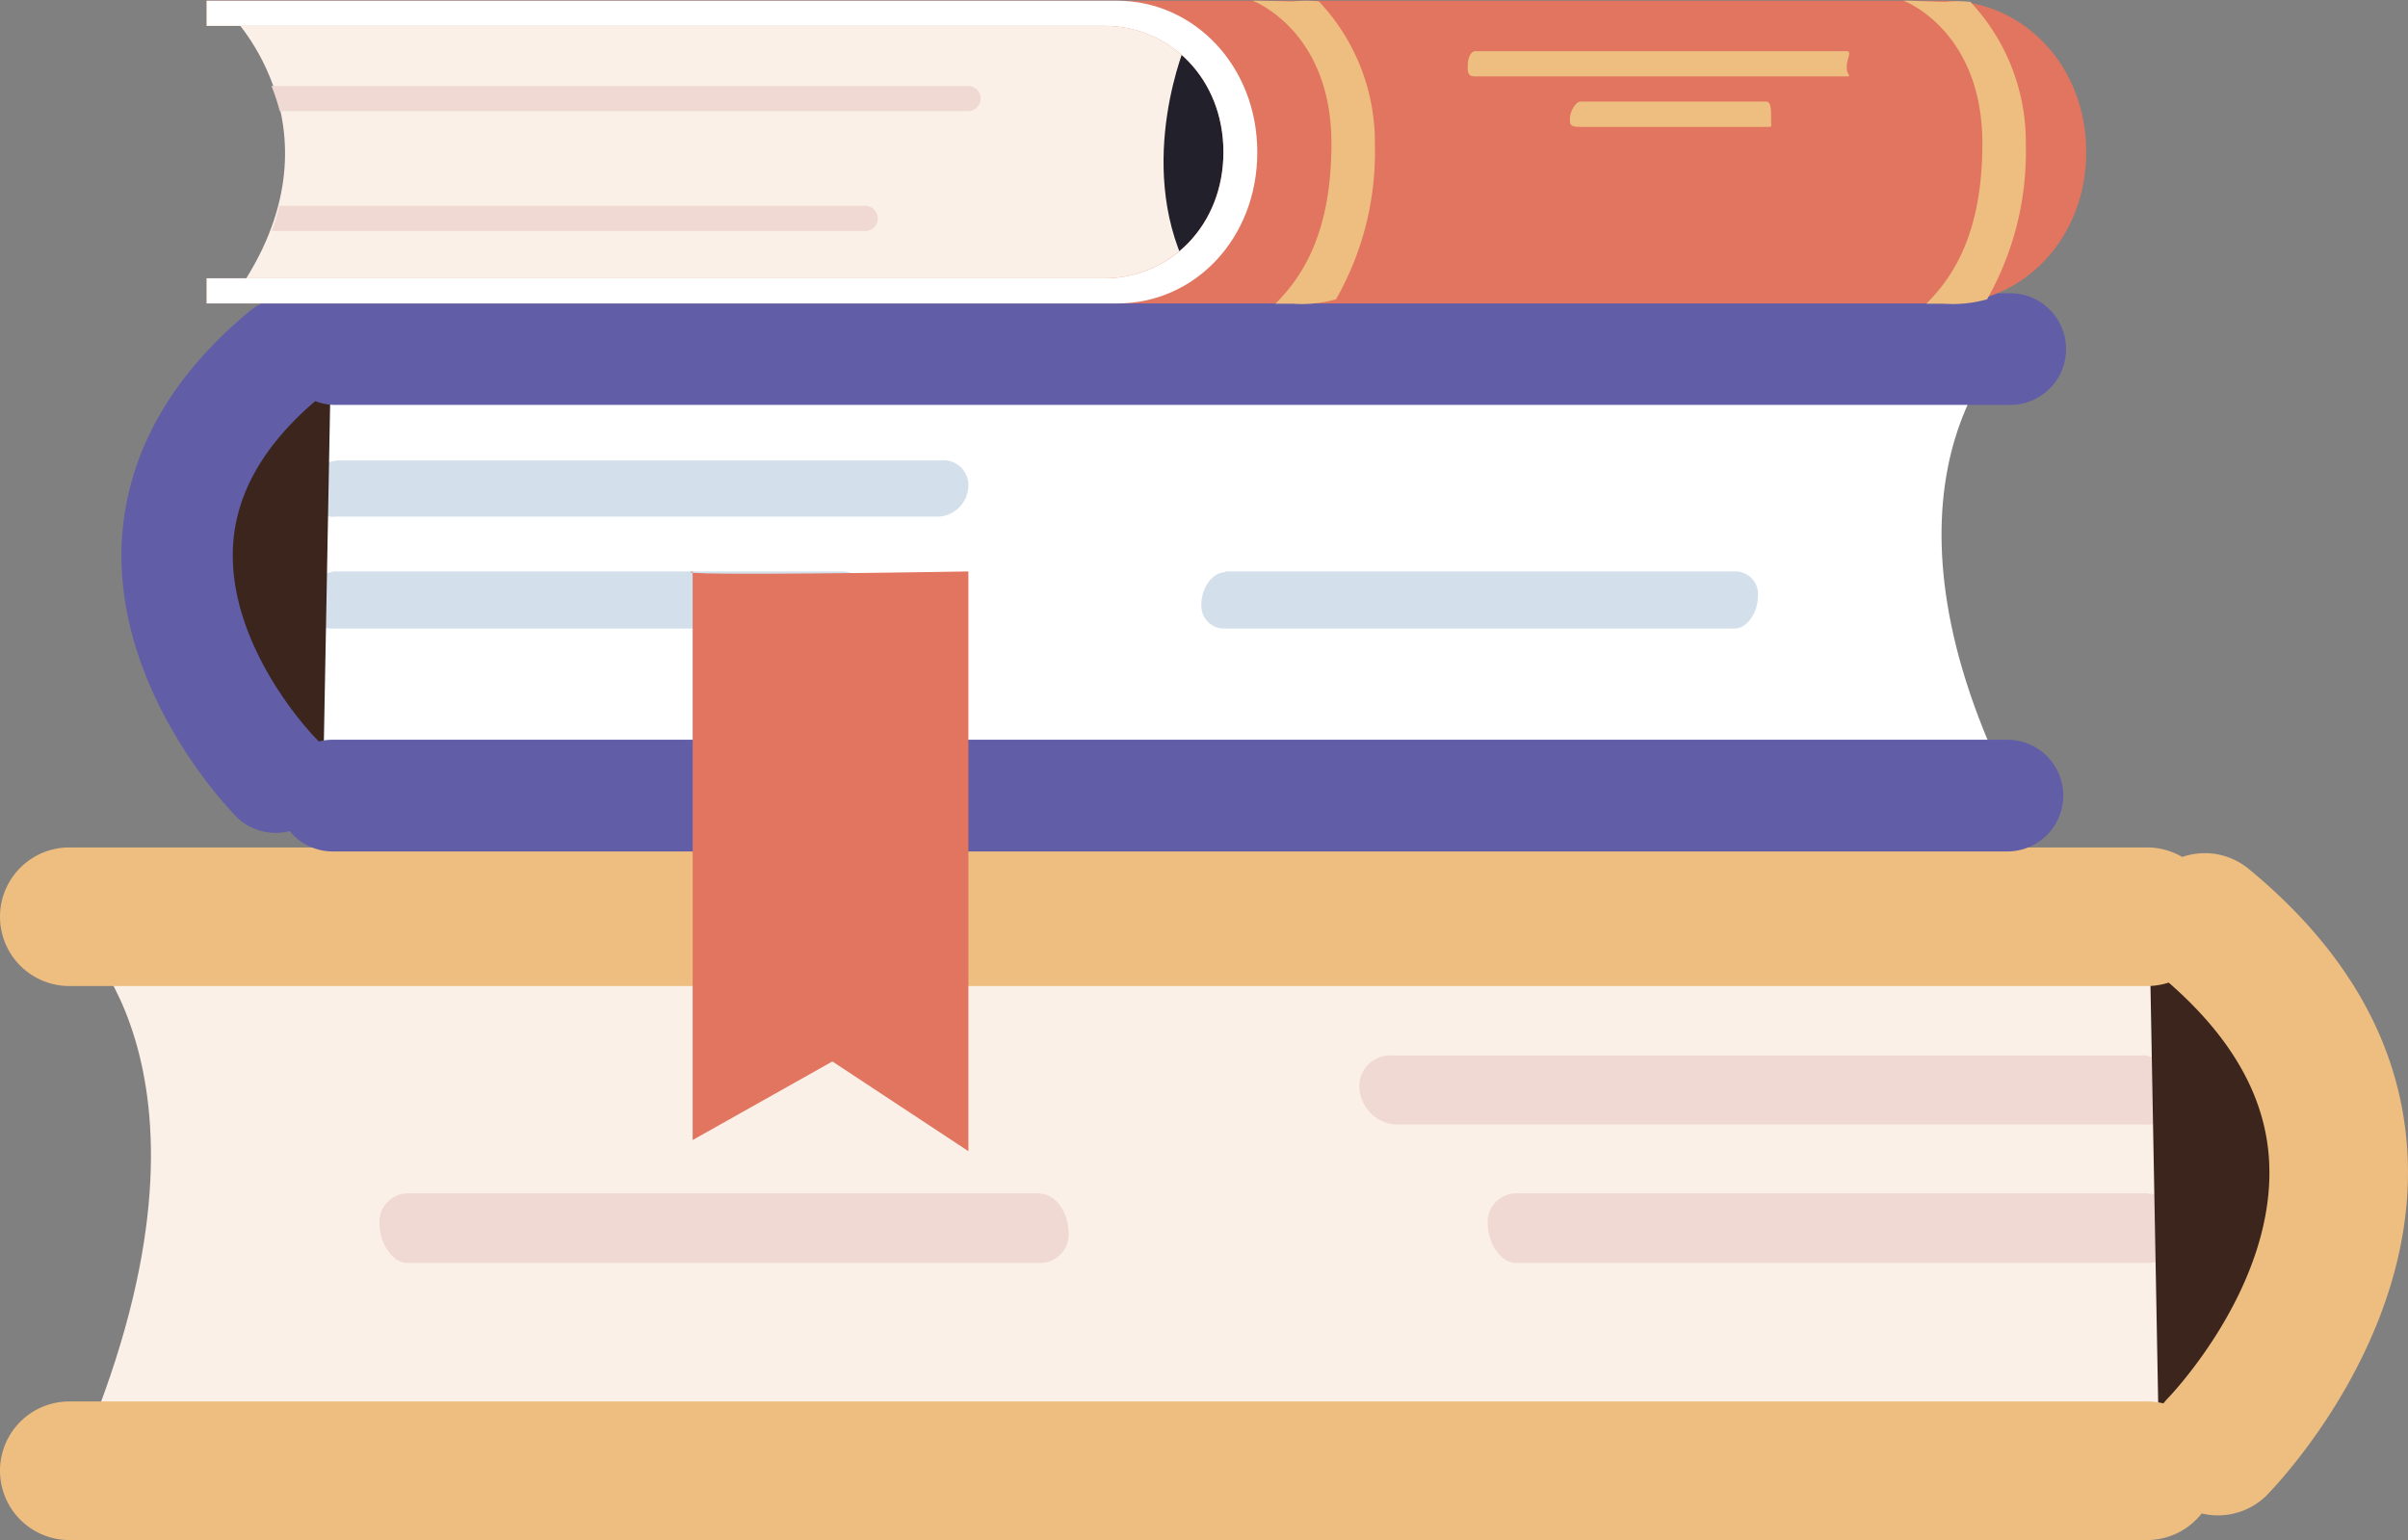
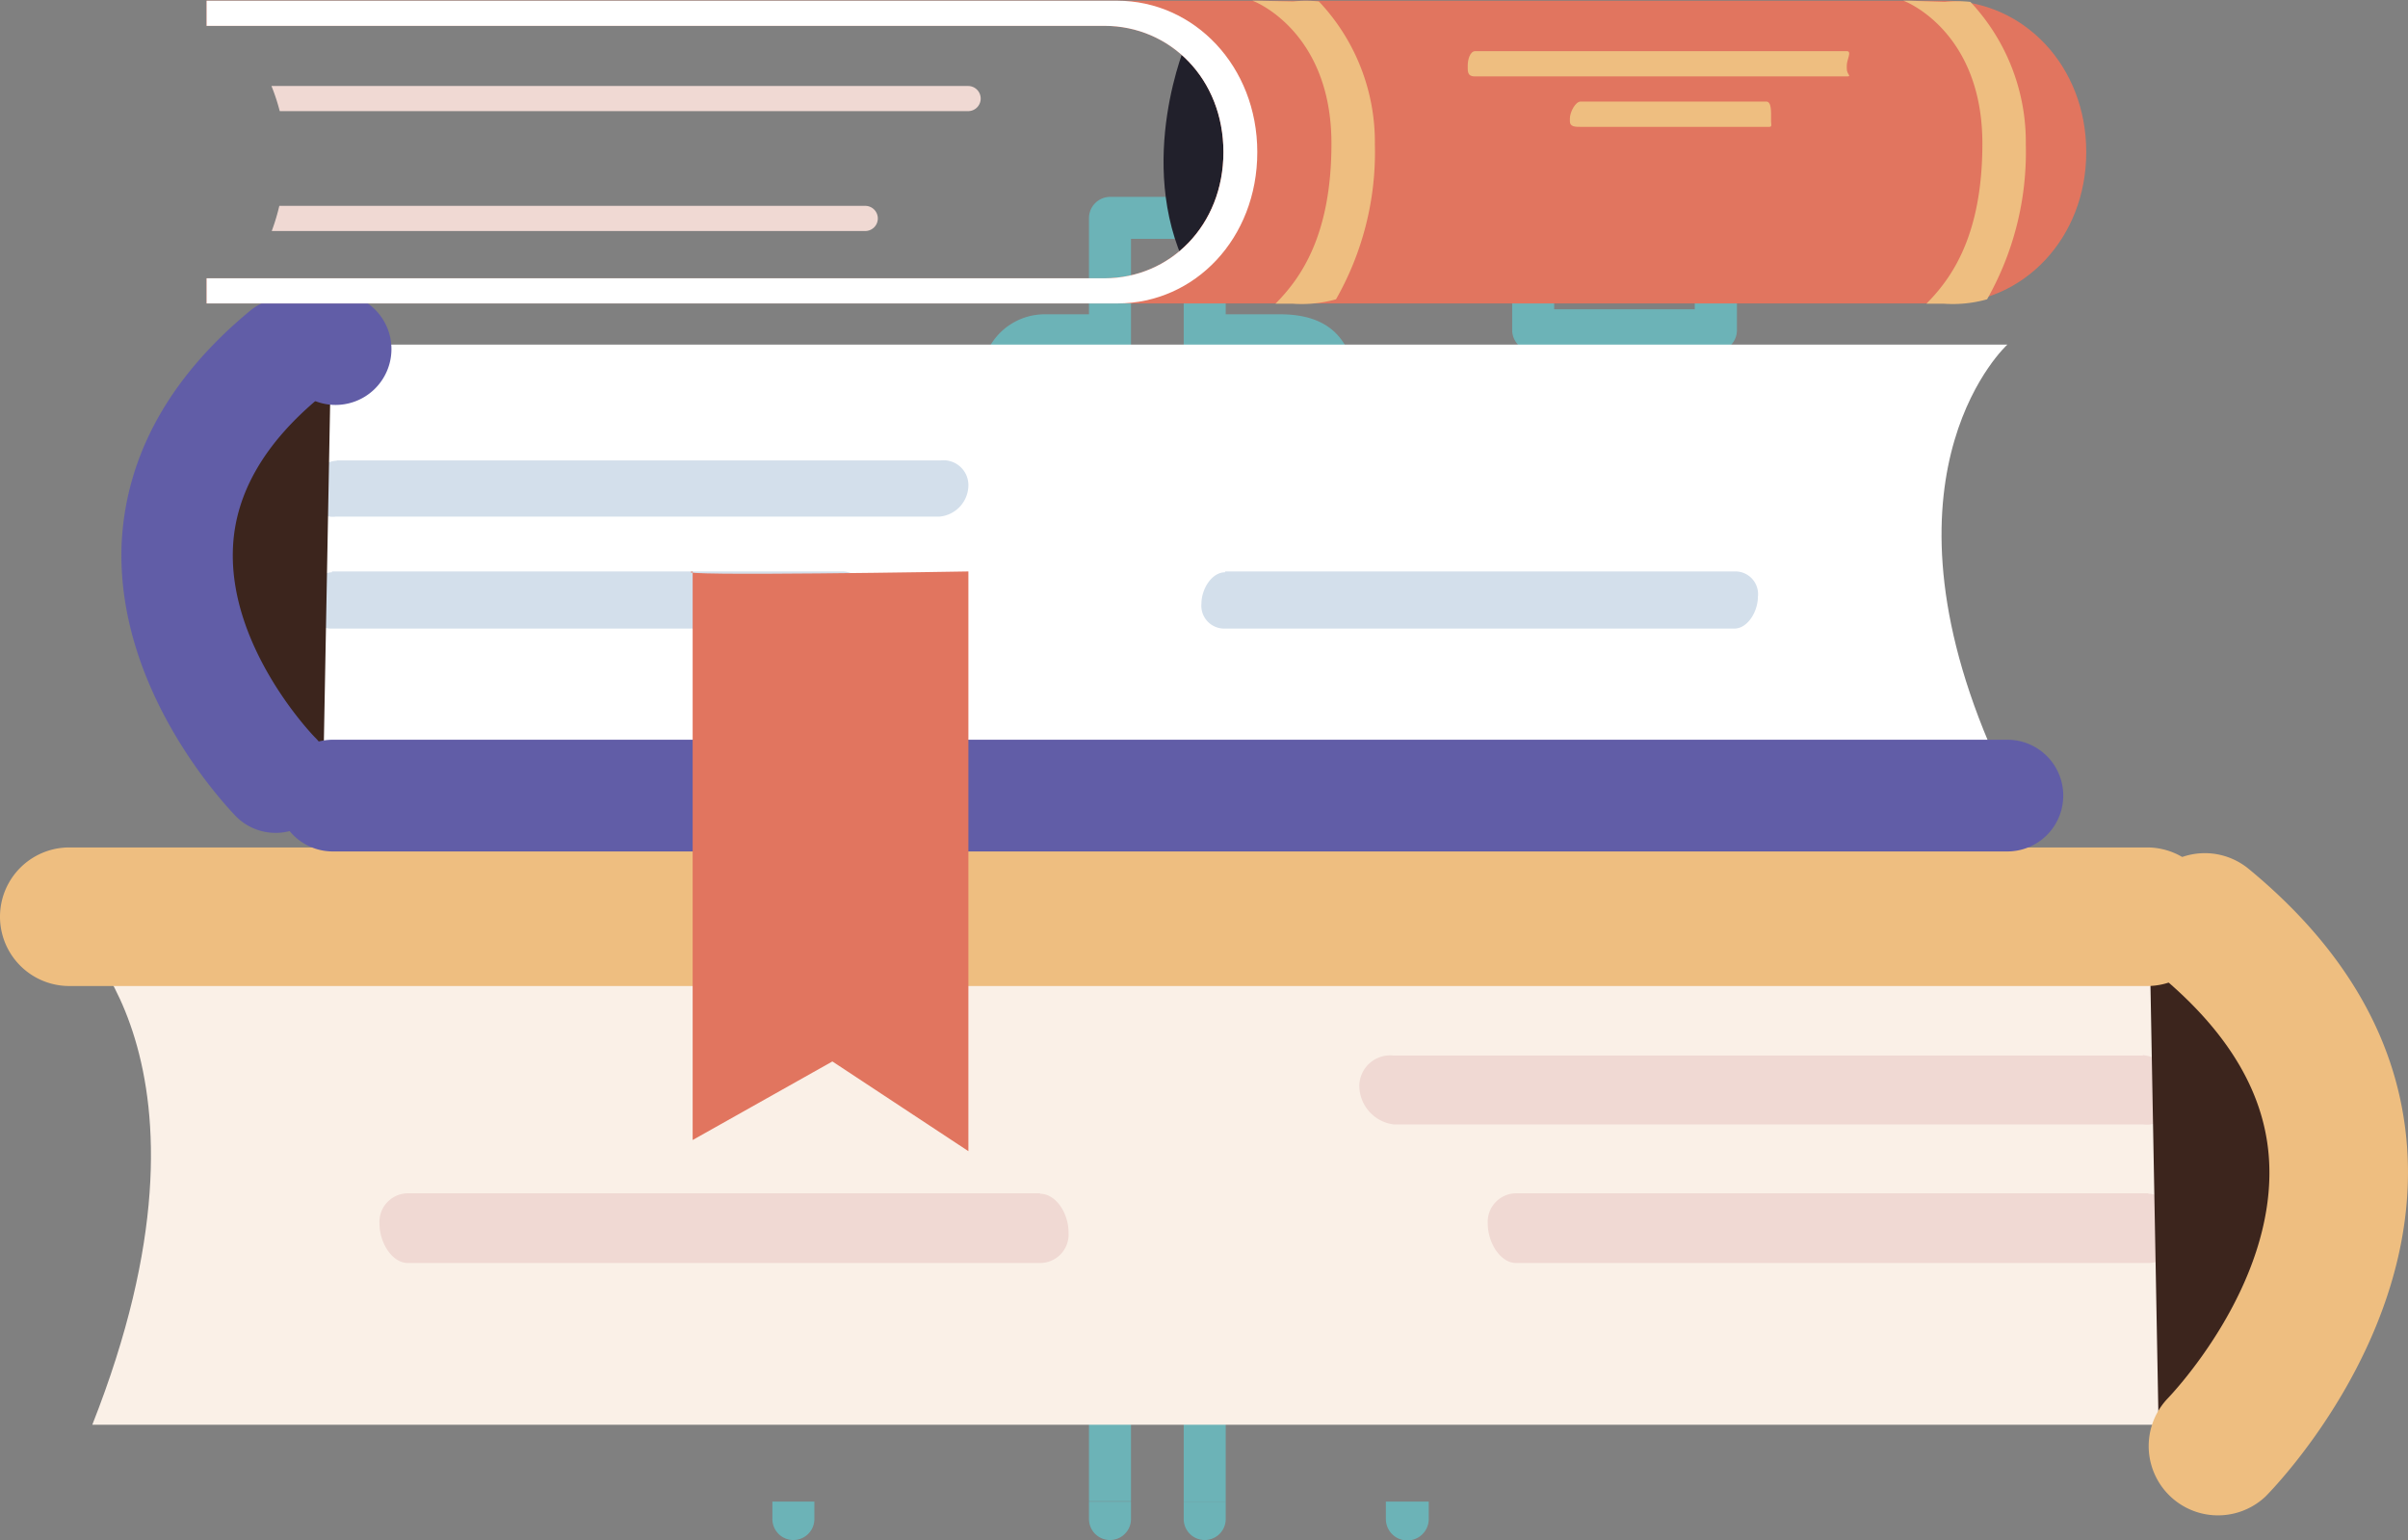
<svg xmlns="http://www.w3.org/2000/svg" viewBox="0 0 168.54 107.8">
  <rect x="0" y="0" width="168.54" height="107.8" fill="#808080" stroke="none" />
  <defs>
    <style>.cls-1{fill:#6cb3b7;}.cls-2{fill:#faf0e7;}.cls-3{fill:#f0d9d3;}.cls-4{fill:#3c251d;}.cls-5{fill:#eebe80;}.cls-6{fill:#fff;}.cls-7{fill:#d3dfeb;}.cls-8{fill:#615da7;}.cls-9{fill:#e1755f;}.cls-10{fill:#21202b;}</style>
  </defs>
  <g id="圖層_2" data-name="圖層 2">
    <g id="圖層_2-2" data-name="圖層 2">
      <path class="cls-1" d="M54.06,105.11c0,.33,0,.67,0,1v.22a1.47,1.47,0,0,0,2.94,0v-1.22Z" />
      <path class="cls-1" d="M97,105.11c0,.27,0,.54,0,.82,0,.13,0,.26,0,.4a1.48,1.48,0,0,0,3,0v-1.22Z" />
      <path class="cls-1" d="M76.22,106.33a1.47,1.47,0,0,0,2.94,0v-1.22H76.22Z" />
      <path class="cls-1" d="M82.85,105.11v1.22a1.47,1.47,0,0,0,2.94,0v-1.22Z" />
      <path class="cls-1" d="M85.79,89.77V43.59h4.65a1.78,1.78,0,0,0,.35,0,4.44,4.44,0,0,0,3.54-6.31c-.94-1.93-2.78-2.46-4.75-2.46H85.79v-4h4.65a1.78,1.78,0,0,0,.35,0,4.44,4.44,0,0,0,3.54-6.3C93.39,22.55,91.55,22,89.58,22H85.79V15.25a1.49,1.49,0,0,0-1.47-1.47H77.69a1.49,1.49,0,0,0-1.47,1.47V22c-1,0-2.11,0-3.16,0a4.43,4.43,0,0,0-4.28,5.28c.67,3.58,4.31,3.69,7.44,3.59v3.89c-1,0-2.11,0-3.16,0a4.42,4.42,0,0,0-4.28,5.27c.67,3.59,4.31,3.7,7.44,3.6v61.46h2.94V91.25h3.69v13.86h2.94Zm0-63.3V25c1.38,0,2.77,0,4.15,0a2.3,2.3,0,0,1,1.19.18,1.49,1.49,0,0,1-.69,2.73c-1.55,0-3.1,0-4.65,0Zm0,11.25c1.38,0,2.77,0,4.15,0a2.2,2.2,0,0,1,1.19.18,1.49,1.49,0,0,1-.69,2.73q-2.32,0-4.65,0Zm-9.57,3c-.92,0-1.85,0-2.77,0a2.76,2.76,0,0,1-.81,0A1.5,1.5,0,0,1,72.18,38c.64-.49,1.83-.29,2.58-.29h1.46Zm0-12.76c-.92,0-1.85,0-2.77-.05a3.15,3.15,0,0,1-.81,0,1.51,1.51,0,0,1-.46-2.58c.64-.49,1.83-.29,2.58-.29h1.46ZM82.85,88.3H79.16v-7h3.69Zm0-42.12V78.4H79.16V16.72h3.69Z" />
      <path class="cls-1" d="M120.1,13.12H107.31a1.49,1.49,0,0,0-1.47,1.47v8.53a1.49,1.49,0,0,0,1.47,1.47H120.1a1.47,1.47,0,0,0,1.47-1.47V14.59A1.5,1.5,0,0,0,120.1,13.12Zm-1.48,8.53h-9.84V16.06h9.84Z" />
      <path class="cls-1" d="M120.1,32.14H107.31a1.49,1.49,0,0,0-1.47,1.47v8.52a1.49,1.49,0,0,0,1.47,1.48H120.1a1.49,1.49,0,0,0,1.47-1.48V33.61A1.49,1.49,0,0,0,120.1,32.14Zm-1.48,8.52h-9.84V35.08h9.84Z" />
      <path class="cls-1" d="M120.1,51.16H107.31a1.49,1.49,0,0,0-1.47,1.47v8.52a1.49,1.49,0,0,0,1.47,1.47H120.1a1.34,1.34,0,0,0,1-.42,1.39,1.39,0,0,0,.44-1.05V52.63A1.49,1.49,0,0,0,120.1,51.16Zm-1.48,8.52h-9.84V54.1h9.84Z" />
      <path class="cls-2" d="M152.71,99.73s7.32-9.3-.81-34.86H4.85s11.71,9.3,1.61,34.86Z" />
      <path class="cls-3" d="M150,73.86a2.7,2.7,0,0,1,2.42,2.72A2.17,2.17,0,0,1,150,78.71H97.56A2.75,2.75,0,0,1,95.14,76a2.16,2.16,0,0,1,2.41-2.11l52.41,0Z" />
      <path class="cls-3" d="M150.36,83.56c1.12,0,2,1.38,2,2.71a2,2,0,0,1-2,2.14H106.13c-1.13,0-2-1.43-2-2.77a2,2,0,0,1,2-2.11l44.24,0Z" />
      <path class="cls-4" d="M151.09,100.12l-.68-36.79s14,6.49,13.61,17.81S151.09,100.12,151.09,100.12Z" />
      <path class="cls-5" d="M4.85,59.32H150.28a4.85,4.85,0,0,1,0,9.7H4.85a4.85,4.85,0,1,1,0-9.7Z" />
-       <path class="cls-5" d="M4.85,98.1H150.28a4.85,4.85,0,0,1,0,9.7H4.85a4.85,4.85,0,1,1,0-9.7Z" />
      <path class="cls-5" d="M154.33,59.72a4.83,4.83,0,0,1,3.07,1.11c7,5.77,10.75,12.52,11.11,20.06.63,13.13-9.52,23.44-9.95,23.87a4.85,4.85,0,0,1-6.87-6.84c.12-.12,7.59-7.83,7.13-16.61-.24-4.68-2.79-9-7.58-13a4.85,4.85,0,0,1,3.09-8.59Z" />
      <path class="cls-3" d="M72.79,83.56c1.13,0,2,1.38,2,2.71a2,2,0,0,1-2,2.14H28.56c-1.13,0-2-1.43-2-2.77a2,2,0,0,1,2-2.11l44.24,0Z" />
      <path class="cls-6" d="M21.34,52S19,43.43,22,24.12H140.5S131.06,32.7,139.2,52Z" />
      <path class="cls-7" d="M23.54,32.25a2.18,2.18,0,0,0-2,2.19,1.76,1.76,0,0,0,2,1.72H65.78a2.22,2.22,0,0,0,2-2.23,1.74,1.74,0,0,0-1.94-1.7l-42.24,0Z" />
      <path class="cls-7" d="M23.23,40.06c-.9,0-1.64,1.12-1.65,2.19A1.6,1.6,0,0,0,23.22,44H58.88c.91,0,1.64-1.15,1.65-2.23A1.59,1.59,0,0,0,58.89,40l-35.65,0Z" />
      <path class="cls-4" d="M22.64,53.41l.55-29.65S11.9,29,12.22,38.11,22.64,53.41,22.64,53.41Z" />
-       <path class="cls-8" d="M140.5,20.53H23.29a3.91,3.91,0,0,0,0,7.81H140.5a3.91,3.91,0,1,0,0-7.81Z" />
+       <path class="cls-8" d="M140.5,20.53H23.29a3.91,3.91,0,0,0,0,7.81a3.91,3.91,0,1,0,0-7.81Z" />
      <path class="cls-8" d="M140.5,51.78H23.29a3.91,3.91,0,0,0,0,7.82H140.5a3.91,3.91,0,0,0,0-7.82Z" />
      <path class="cls-8" d="M20,20.85a4,4,0,0,0-2.48.89c-5.64,4.66-8.66,10.1-9,16.17-.51,10.58,7.68,18.89,8,19.24a3.91,3.91,0,0,0,5.54-5.52c-.1-.09-6.12-6.3-5.75-13.38.19-3.77,2.25-7.29,6.11-10.47A3.91,3.91,0,0,0,20,20.85Z" />
      <path class="cls-7" d="M85.74,40.06c-.9,0-1.64,1.12-1.65,2.19A1.6,1.6,0,0,0,85.73,44h35.66c.91,0,1.64-1.15,1.65-2.23A1.59,1.59,0,0,0,121.4,40l-35.65,0Z" />
      <path class="cls-9" d="M48.48,40V79.8l9.78-5.5,9.52,6.28V40S46.34,40.37,48.48,40Z" />
-       <path class="cls-2" d="M16.12,1s8.62,8.49,0,20.12l65.94-.55,4.31-3.33,1.49-8.67L84.38,2.25,77.92.59S15.79.59,16.12,1Z" />
      <path class="cls-10" d="M83.06,2.9s-3.65,8.4,0,15.87l7.12-4.43L87.28,6.5Z" />
      <path class="cls-9" d="M136.2.05H14.46V1.81H77.3c4.6,0,8.33,3.71,8.33,8.83s-3.73,8.84-8.33,8.84H14.46v1.76H136.2c5.42,0,9.82-4.56,9.82-10.6S141.62.05,136.2.05Z" />
      <path class="cls-5" d="M133.65.05l-.43,0c.31.1,5.53,2.27,5.53,10,0,6.45-2.17,9.45-3.92,11.21h1.25a8.78,8.78,0,0,0,3-.31,20.89,20.89,0,0,0,2.71-10.82,14.34,14.34,0,0,0-3.88-10,8.87,8.87,0,0,0-1.79,0Z" />
      <path class="cls-5" d="M88.09.05l-.43,0c.31.1,5.53,2.27,5.53,10,0,6.45-2.17,9.45-3.92,11.21h1.24a8.78,8.78,0,0,0,3-.31,20.79,20.79,0,0,0,2.72-10.82A14.34,14.34,0,0,0,92.31.1a9,9,0,0,0-1.8,0Z" />
      <path class="cls-6" d="M88,10.65c0-6-4.4-10.6-9.82-10.6H14.46V1.81H77.3c4.6,0,8.33,3.71,8.33,8.84s-3.73,8.83-8.33,8.83H14.46v1.76H78.21C83.63,21.24,88,16.69,88,10.65Z" />
      <path class="cls-5" d="M129.26,5.35h-26c-.37,0-.53-.12-.53-.54V4.58c0-.41.16-1,.53-1h26c.38,0,0,.59,0,1v.23C129.26,5.23,129.64,5.35,129.26,5.35Z" />
      <path class="cls-5" d="M123.63,8.88h-13c-.37,0-.75,0-.75-.38V8.28c0-.42.38-1.17.75-1.17h13c.37,0,.33.75.33,1.17V8.5C124,8.92,124,8.88,123.63,8.88Z" />
      <path class="cls-3" d="M19.58,7.78H67.76a.88.88,0,1,0,0-1.76H19A14,14,0,0,1,19.58,7.78Z" />
      <path class="cls-3" d="M61.44,15.29a.88.88,0,0,0-.89-.88h-41a14.53,14.53,0,0,1-.53,1.76h41.5A.88.88,0,0,0,61.44,15.29Z" />
    </g>
  </g>
</svg>